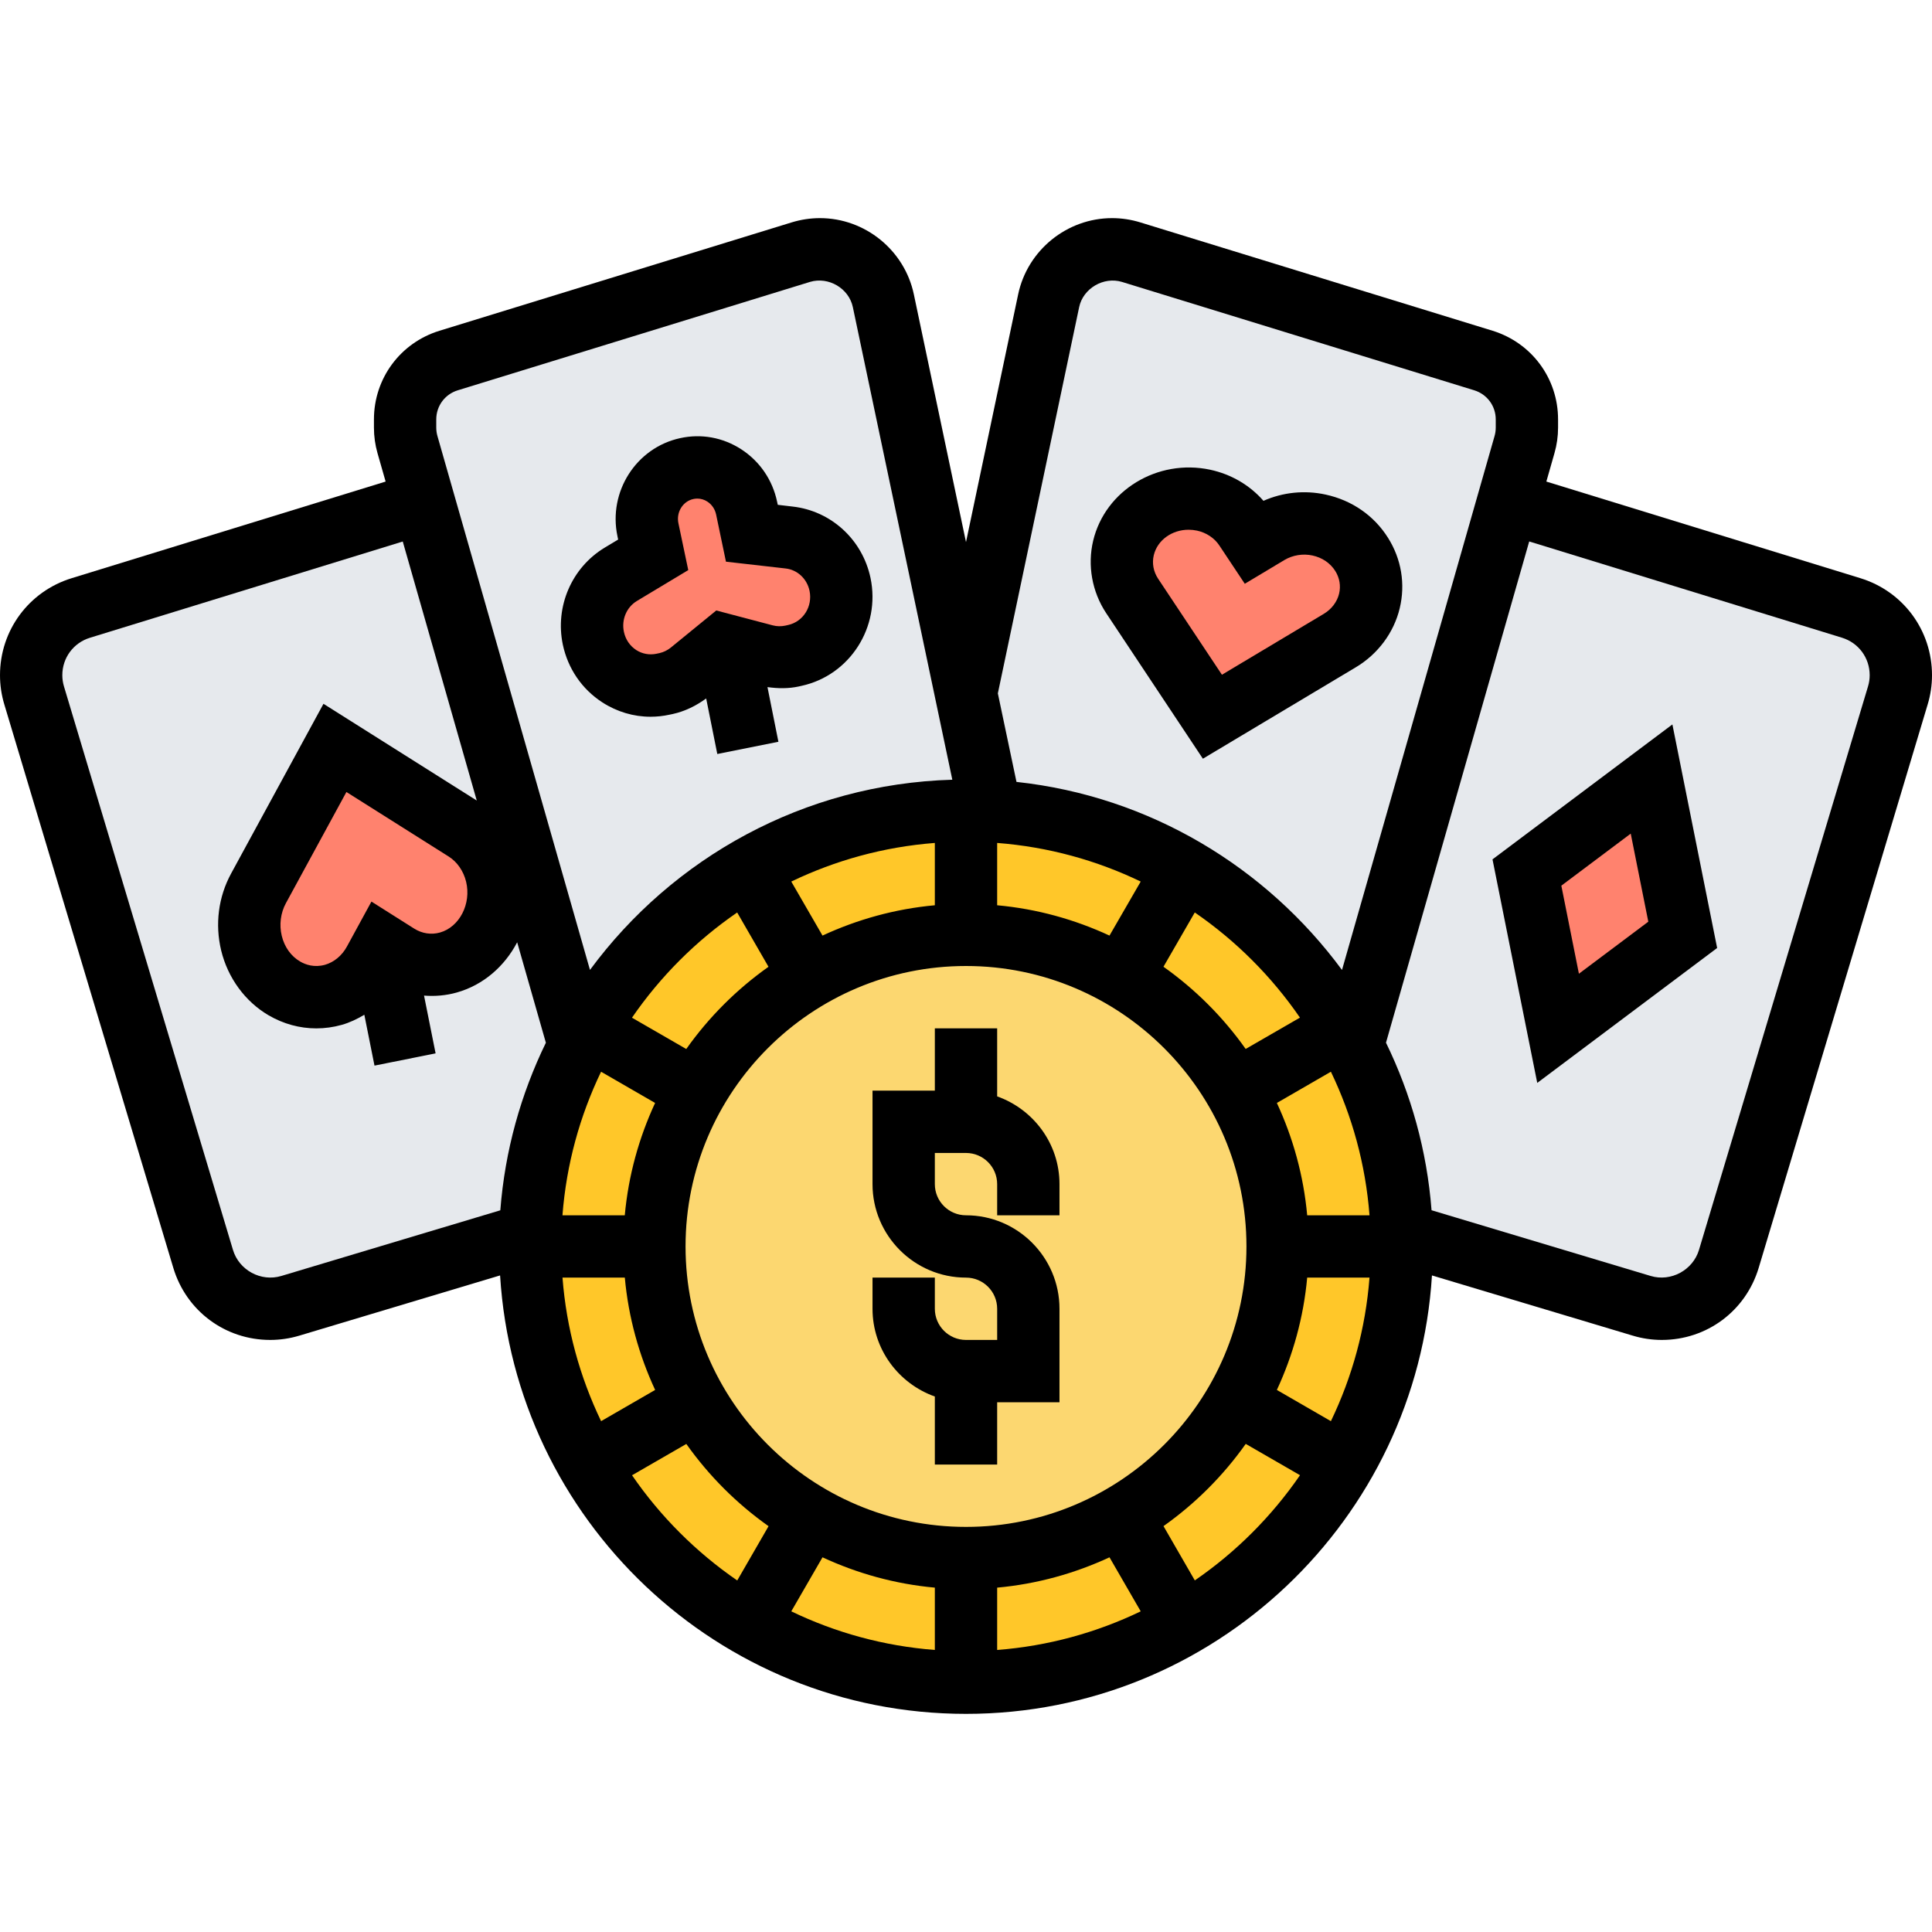
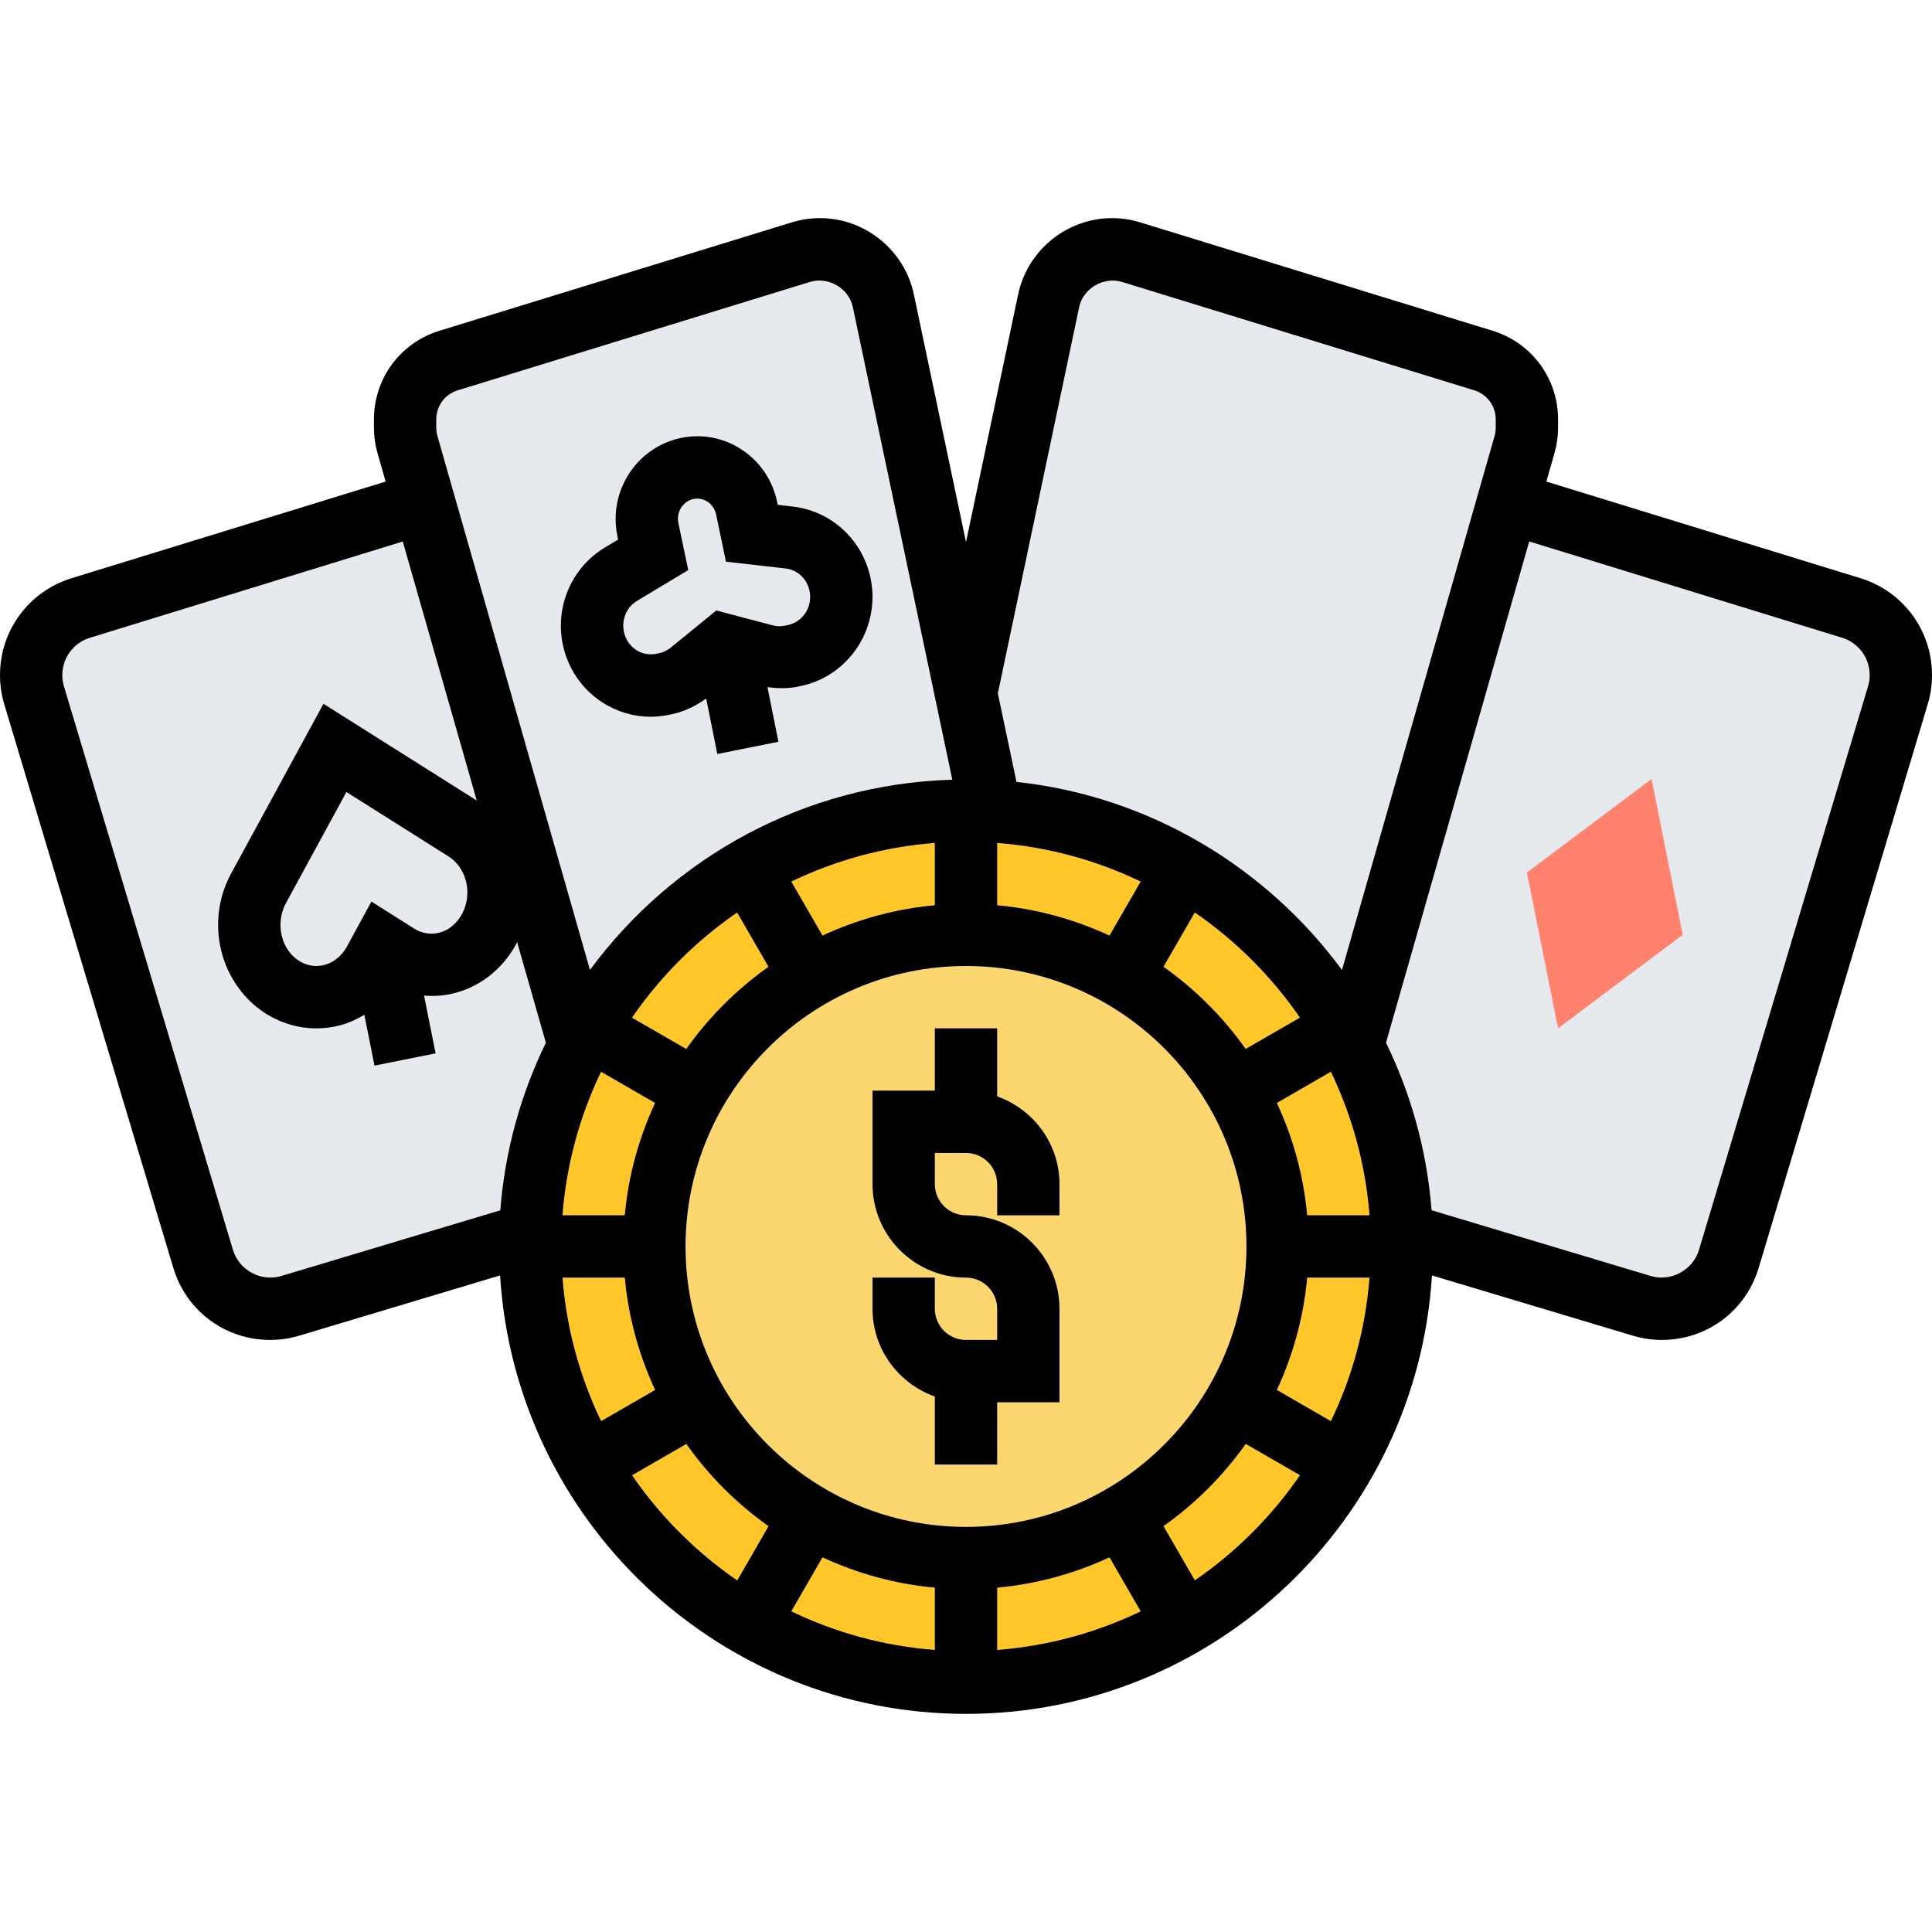
<svg xmlns="http://www.w3.org/2000/svg" id="_x33_0" enable-background="new 0 0 62 48" height="512" viewBox="0 0 62 48" width="512">
  <g>
    <g>
      <g>
        <path d="m61 14.67c0 .22-.03.44-.1.65l-5.42 18.08c-.28.95-1.16 1.6-2.15 1.6-.22 0-.44-.03-.65-.09l-7.69-2.31c-.06-2.18-.62-4.24-1.57-6.07l4.97-17.41 11.02 3.39c.94.29 1.59 1.17 1.59 2.16z" fill="#e6e9ed" />
      </g>
      <g>
        <path d="m49 6.46v.26c0 .19-.03.37-.08.55l-.53 1.85-4.97 17.41c-2.23-4.26-6.57-7.23-11.63-7.51l-.79-3.77 2.65-12.6c.2-.96 1.05-1.65 2.04-1.65.2 0 .41.03.61.09l11.3 3.48c.83.26 1.4 1.02 1.4 1.89z" fill="#e6e9ed" />
      </g>
      <g>
        <path d="m31 15.25.79 3.77c-.26-.01-.52-.02-.79-.02-5.39 0-10.08 3.05-12.42 7.53l-4.97-17.41-.53-1.85c-.05-.18-.08-.36-.08-.55v-.26c0-.87.57-1.63 1.4-1.89l11.3-3.48c.2-.06.41-.09.61-.09.99 0 1.84.69 2.04 1.65z" fill="#e6e9ed" />
      </g>
      <g>
        <path d="m13.61 9.12 4.97 17.41c-.95 1.83-1.51 3.89-1.57 6.07l-7.69 2.31c-.21.06-.43.09-.65.09-.99 0-1.87-.65-2.15-1.6l-5.42-18.08c-.07-.21-.1-.43-.1-.65 0-.99.65-1.87 1.59-2.16z" fill="#e6e9ed" />
      </g>
      <g>
        <path d="m53 18 1 5-4 3-1-5z" fill="#ff826e" />
      </g>
      <g>
-         <path d="m42.33 9.85c.99.22 1.67 1.06 1.67 1.99 0 .14-.01.29-.05.44-.13.53-.47.99-.95 1.28l-4.09 2.44-2.58-3.88c-.22-.33-.33-.71-.33-1.09 0-.15.02-.3.05-.44.23-.95 1.12-1.59 2.09-1.59.16 0 .32.02.48.05.56.12 1.04.44 1.34.9l.29.44.46-.28c.34-.21.73-.31 1.13-.31.17 0 .33.02.49.05z" fill="#ff826e" />
-       </g>
+         </g>
      <g>
-         <path d="m25.51 14.03-.1.02c-.28.07-.58.06-.86-.01l-1.21-.32-.12-.03-1.06.87c-.23.18-.5.31-.78.38l-.1.02c-.13.03-.26.04-.39.04-.88 0-1.66-.61-1.85-1.52-.17-.8.19-1.63.89-2.05l1.03-.63-.17-.8c-.02-.11-.03-.23-.03-.34 0-.76.51-1.45 1.28-1.62.87-.19 1.73.37 1.92 1.27l.17.8 1.2.14c.8.09 1.46.7 1.63 1.5.22 1.04-.43 2.06-1.45 2.28z" fill="#ff826e" />
-       </g>
+         </g>
      <g>
-         <path d="m16 21.65c0 1.03-.64 1.96-1.61 2.24-.55.15-1.14.07-1.63-.25l-.47-.29-.01.03-.27.47c-.29.53-.76.92-1.31 1.07-.18.05-.37.08-.55.08-.95 0-1.83-.7-2.08-1.73-.14-.6-.06-1.23.23-1.76l2.45-4.51 4.18 2.64c.5.31.86.82 1 1.42.05.2.07.39.07.59z" fill="#ff826e" />
-       </g>
+         </g>
      <g>
-         <path d="m18.58 26.53c2.34-4.48 7.03-7.53 12.42-7.53.27 0 .53.01.79.02 5.06.28 9.4 3.25 11.63 7.51.95 1.83 1.51 3.89 1.57 6.07.01.13.01.27.01.4 0 7.73-6.27 14-14 14s-14-6.27-14-14c0-.13 0-.27.01-.4.06-2.18.62-4.24 1.57-6.07z" fill="#ffc729" />
+         <path d="m18.58 26.53c2.34-4.48 7.03-7.53 12.42-7.53.27 0 .53.01.79.02 5.06.28 9.4 3.25 11.63 7.51.95 1.83 1.51 3.89 1.57 6.07.01.13.01.27.01.4 0 7.73-6.27 14-14 14s-14-6.27-14-14z" fill="#ffc729" />
      </g>
      <g>
        <circle cx="31" cy="33" fill="#fcd770" r="10" />
      </g>
    </g>
    <g>
      <path d="m32 28.184v-2.184h-2v2h-2v3c0 1.654 1.346 3 3 3 .552 0 1 .448 1 1v1h-1c-.552 0-1-.448-1-1v-1h-2v1c0 1.302.839 2.402 2 2.816v2.184h2v-2h2v-3c0-1.654-1.346-3-3-3-.552 0-1-.448-1-1v-1h1c.552 0 1 .448 1 1v1h2v-1c0-1.302-.839-2.402-2-2.816z" />
      <path d="m59.699 11.554-10.075-3.1.26-.91c.077-.267.116-.543.116-.821v-.263c0-1.314-.844-2.457-2.102-2.846l-11.307-3.478c-.294-.09-.598-.136-.903-.136-1.447 0-2.715 1.028-3.014 2.445l-1.674 7.951-1.674-7.951c-.299-1.417-1.566-2.445-3.013-2.445-.306 0-.609.046-.905.136l-11.307 3.479c-1.257.388-2.101 1.531-2.101 2.845v.263c0 .278.039.555.114.818l.261.913-10.073 3.1c-1.377.423-2.302 1.674-2.302 3.114 0 .319.047.635.138.937l5.424 18.084c.416 1.382 1.665 2.311 3.109 2.311.314 0 .628-.046.932-.137l6.445-1.933c.483 7.838 6.995 14.07 14.952 14.07s14.469-6.232 14.953-14.07l6.446 1.933c.302.091.616.137.93.137 1.444 0 2.693-.929 3.109-2.313l5.423-18.081c.092-.303.139-.619.139-.938 0-1.44-.925-2.691-2.301-3.114zm-25.068-8.697c.126-.603.786-.988 1.374-.81l11.305 3.478c.413.128.69.503.69.935v.263c0 .092-.013.182-.038.27l-4.896 17.134c-2.431-3.297-6.166-5.573-10.446-6.035l-.598-2.841zm-4.631 41.092v2c-1.64-.126-3.192-.558-4.607-1.239l1.002-1.734c1.115.517 2.327.857 3.605.973zm2 0c1.278-.116 2.49-.456 3.605-.973l1.002 1.734c-1.415.68-2.966 1.113-4.607 1.239zm-1-1.949c-4.963 0-9-4.037-9-9s4.037-9 9-9 9 4.037 9 9-4.037 9-9 9zm6.337-17.976 1.005-1.742c1.321.908 2.466 2.053 3.375 3.375l-1.742 1.005c-.723-1.021-1.616-1.914-2.638-2.638zm-1.732-1c-1.115-.517-2.327-.857-3.605-.973v-2c1.64.126 3.192.558 4.607 1.239zm-5.605-.973c-1.278.116-2.49.456-3.605.973l-1.002-1.734c1.415-.68 2.966-1.113 4.607-1.239zm-6.343.232 1.005 1.742c-1.022.724-1.915 1.616-2.639 2.639l-1.742-1.005c.91-1.323 2.055-2.468 3.376-3.376zm-4.368 5.11 1.734 1.002c-.517 1.115-.857 2.327-.973 3.605h-2c.126-1.64.559-3.192 1.239-4.607zm.762 6.607c.116 1.278.456 2.49.973 3.605l-1.734 1.002c-.68-1.415-1.113-2.966-1.239-4.607zm21.898 0h2c-.126 1.64-.558 3.192-1.239 4.607l-1.734-1.002c.517-1.115.857-2.327.973-3.605zm0-2c-.116-1.278-.456-2.49-.973-3.605l1.734-1.002c.68 1.415 1.113 2.966 1.239 4.607zm-27.949-25.54c0-.432.277-.807.689-.934l11.304-3.479c.597-.179 1.249.207 1.376.81l3.192 15.165c-4.768.139-8.976 2.508-11.628 6.104l-4.896-17.136c-.024-.086-.037-.176-.037-.267zm-4.971 27.487c-.657.198-1.358-.188-1.552-.834l-5.424-18.085c-.035-.116-.053-.237-.053-.36 0-.556.356-1.039.889-1.202l10.036-3.088 2.375 8.312-4.919-3.104-2.963 5.444c-.41.752-.523 1.629-.32 2.473.214.88.769 1.639 1.523 2.08.475.277.999.419 1.529.419.272 0 .548-.037.817-.113.256-.072.496-.188.725-.324l.326 1.632 1.961-.393-.371-1.854c.351.028.707-.002 1.05-.099.86-.242 1.538-.846 1.939-1.612l.921 3.224c-.803 1.649-1.314 3.46-1.462 5.377zm2.891-12.014-.787 1.443c-.158.291-.415.504-.706.586-.346.095-.622-.005-.796-.106-.293-.171-.502-.465-.589-.824-.086-.354-.037-.734.132-1.046l1.943-3.57 3.283 2.072c.271.171.475.465.558.807.172.708-.212 1.455-.839 1.631-.278.078-.576.034-.829-.127zm8.363 18.41 1.742-1.005c.724 1.022 1.616 1.915 2.639 2.639l-1.005 1.742c-1.323-.91-2.468-2.055-3.376-3.376zm18.06 3.374-1.005-1.742c1.022-.724 1.915-1.616 2.639-2.639l1.742 1.005c-.91 1.323-2.055 2.468-3.376 3.376zm21.603-28.687-5.424 18.082c-.194.646-.898 1.032-1.551.835l-7.031-2.109c-.148-1.917-.659-3.728-1.462-5.377l4.596-16.085 10.037 3.089c.533.164.889.647.889 1.203 0 .123-.018.244-.054.362z" />
-       <path d="m47.896 20.578 1.436 7.174 5.773-4.33-1.436-7.174zm2.773 3.67-.564-2.826 2.227-1.67.564 2.826z" />
-       <path d="m38.602 17.348 4.907-2.934c.709-.422 1.223-1.113 1.41-1.896.186-.776.053-1.578-.376-2.259-.448-.713-1.16-1.206-2.005-1.388-.675-.147-1.371-.073-1.992.201-.441-.504-1.037-.854-1.714-.999-1.685-.357-3.364.66-3.751 2.279-.188.791-.037 1.637.416 2.322zm-1.576-6.531c.117-.488.588-.817 1.116-.817.089 0 .18.009.27.028.298.064.56.237.718.477l.817 1.229 1.274-.764c.264-.156.592-.21.896-.144.313.067.573.244.733.497.139.222.183.479.123.729-.063.262-.241.497-.489.646l-3.271 1.955-2.049-3.083c-.15-.228-.199-.495-.138-.753z" />
      <path d="m19.33 15.54c.47.304 1.004.461 1.547.461.203 0 .406-.022.608-.066l.105-.022c.386-.084.749-.263 1.072-.499l.357 1.783 1.961-.393-.351-1.754c.334.046.673.052 1.002-.02l.093-.021c1.55-.338 2.542-1.89 2.212-3.461-.259-1.231-1.264-2.153-2.499-2.292l-.477-.056-.022-.1c-.147-.699-.557-1.297-1.152-1.683-.586-.379-1.282-.507-1.963-.356-1.407.308-2.309 1.718-2.009 3.143l.023.111-.428.257c-1.063.64-1.604 1.893-1.347 3.117.164.769.613 1.427 1.268 1.851zm1.11-3.255 1.647-.99-.316-1.504c-.074-.354.141-.703.479-.777.043-.009.085-.014.127-.014.113 0 .225.033.323.097.145.094.244.241.281.414l.316 1.514 1.915.218c.377.042.686.33.767.717.104.499-.2.99-.688 1.097l-.094.021c-.129.027-.267.025-.397-.009l-1.814-.478-1.458 1.19c-.108.087-.234.148-.36.177l-.104.022c-.224.046-.452.005-.646-.119-.204-.133-.345-.34-.396-.585-.084-.391.085-.791.418-.991z" />
    </g>
  </g>
</svg>